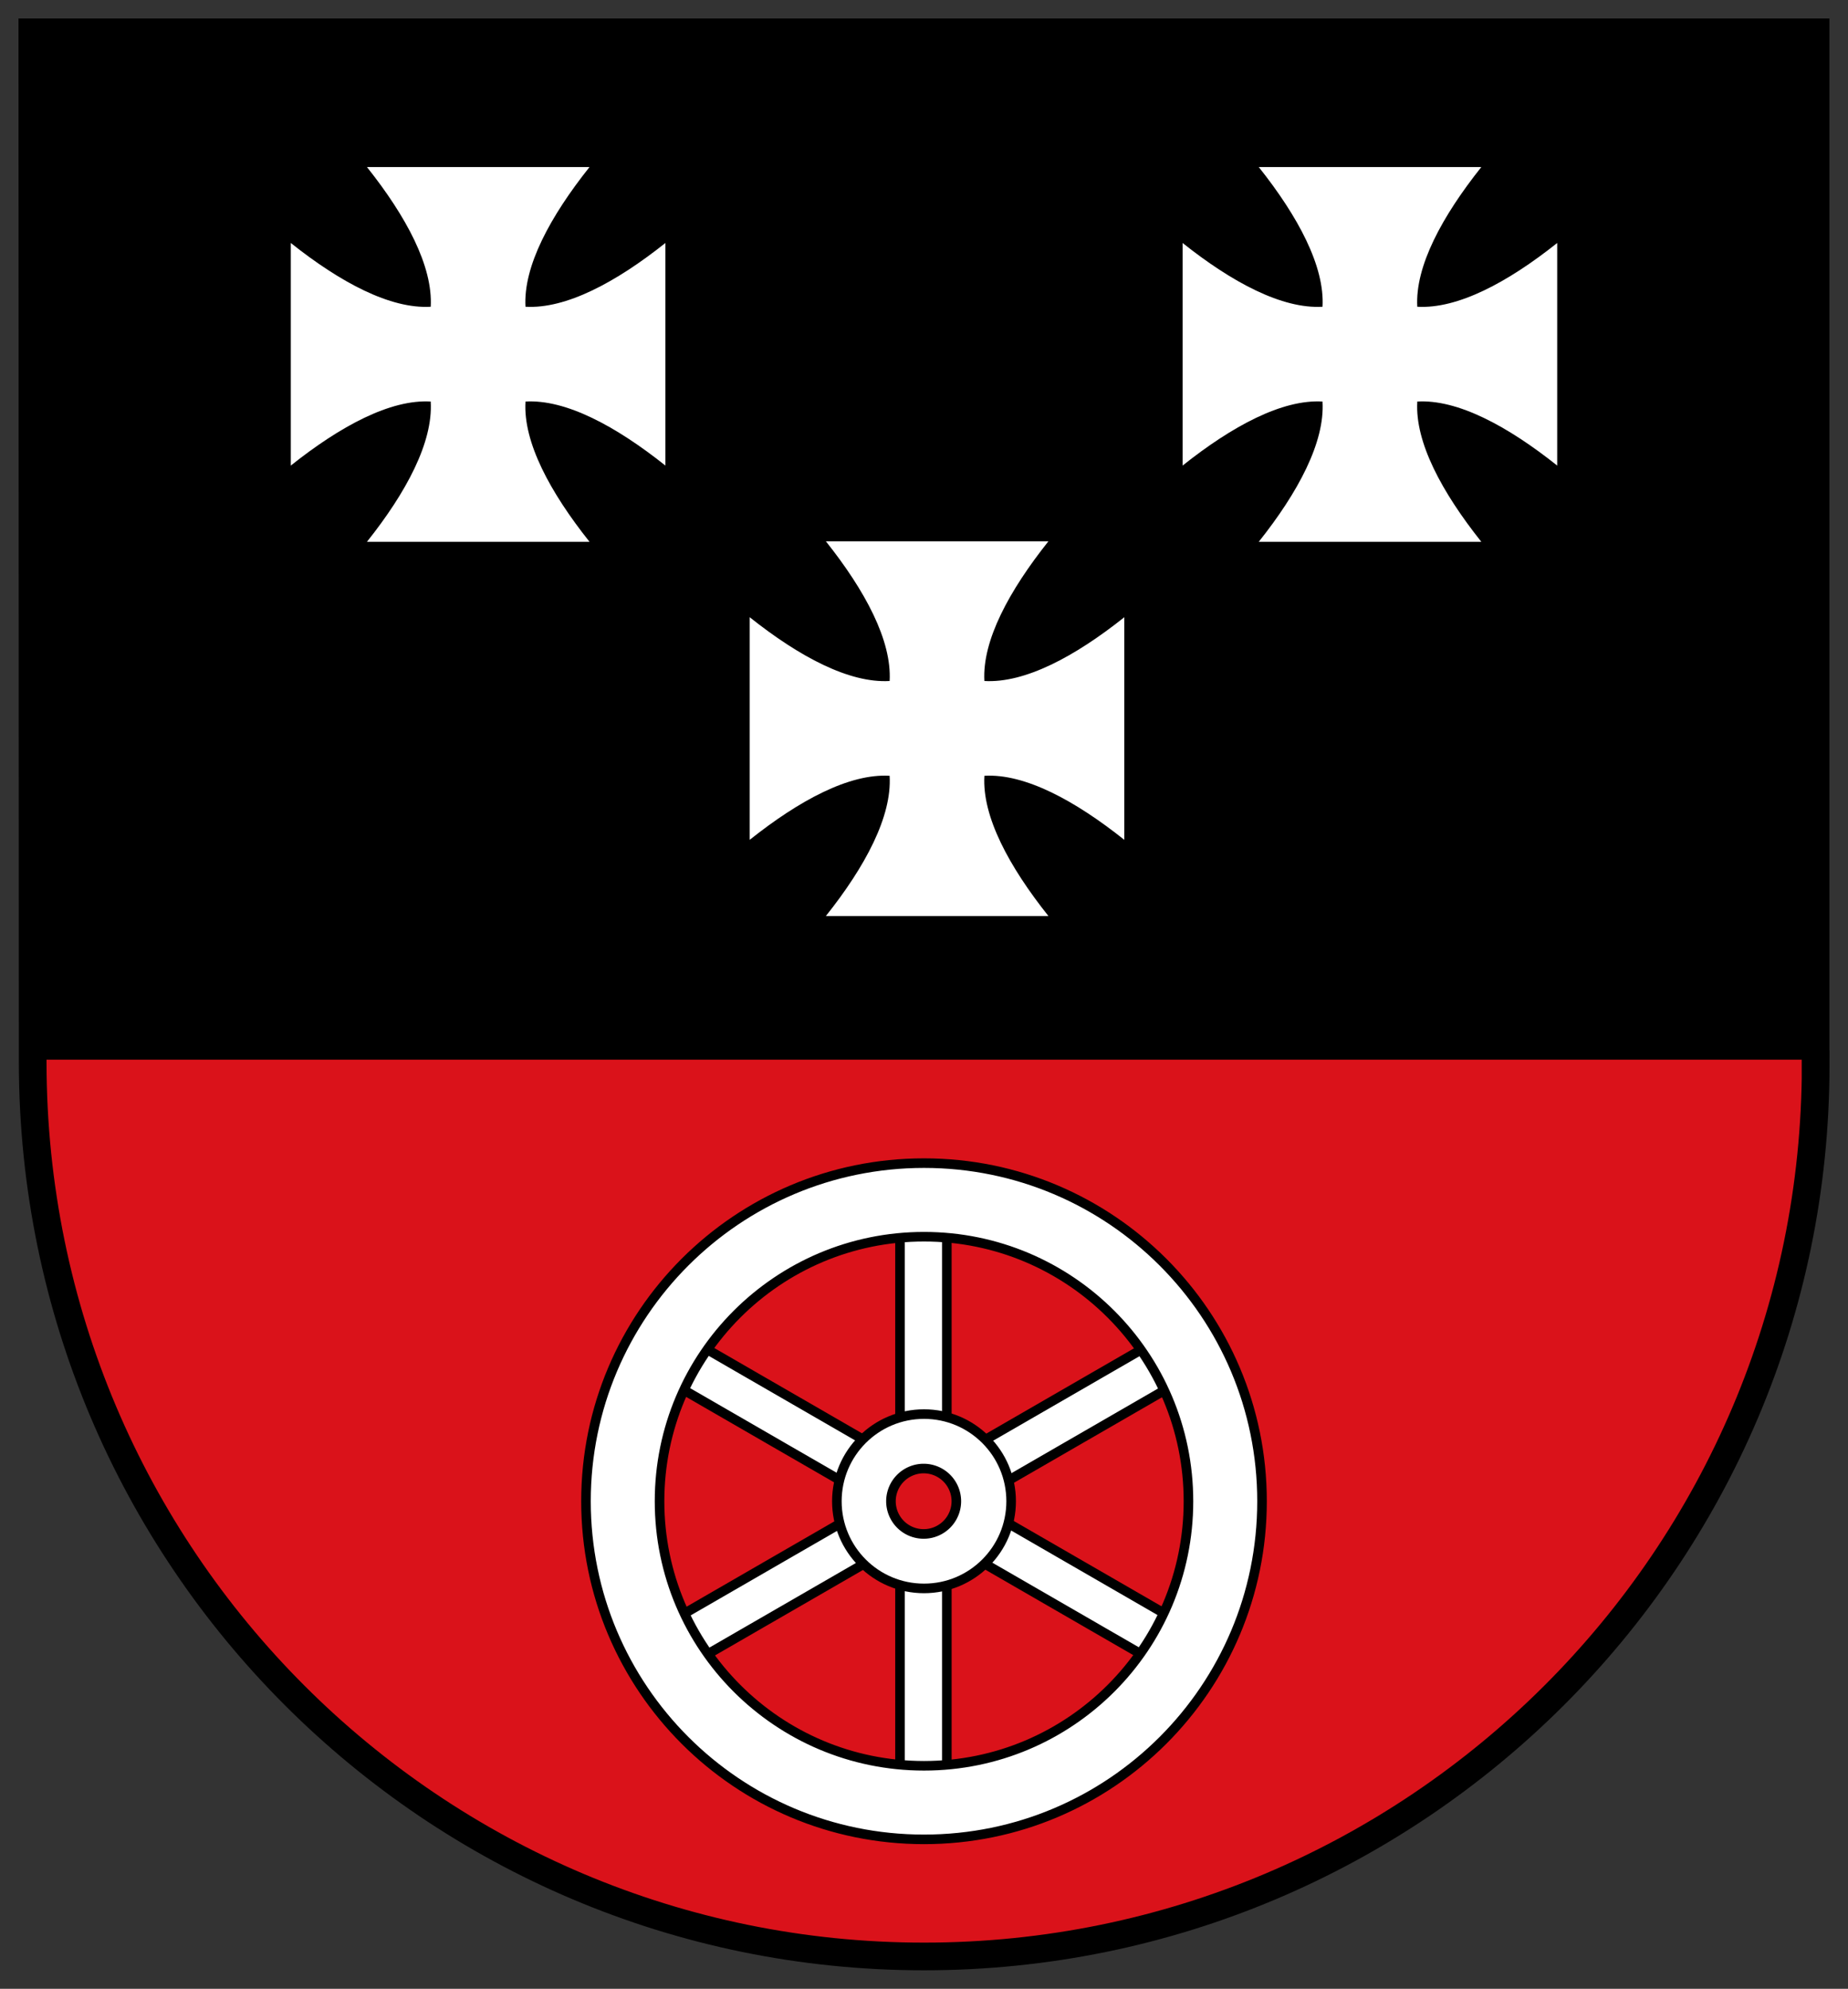
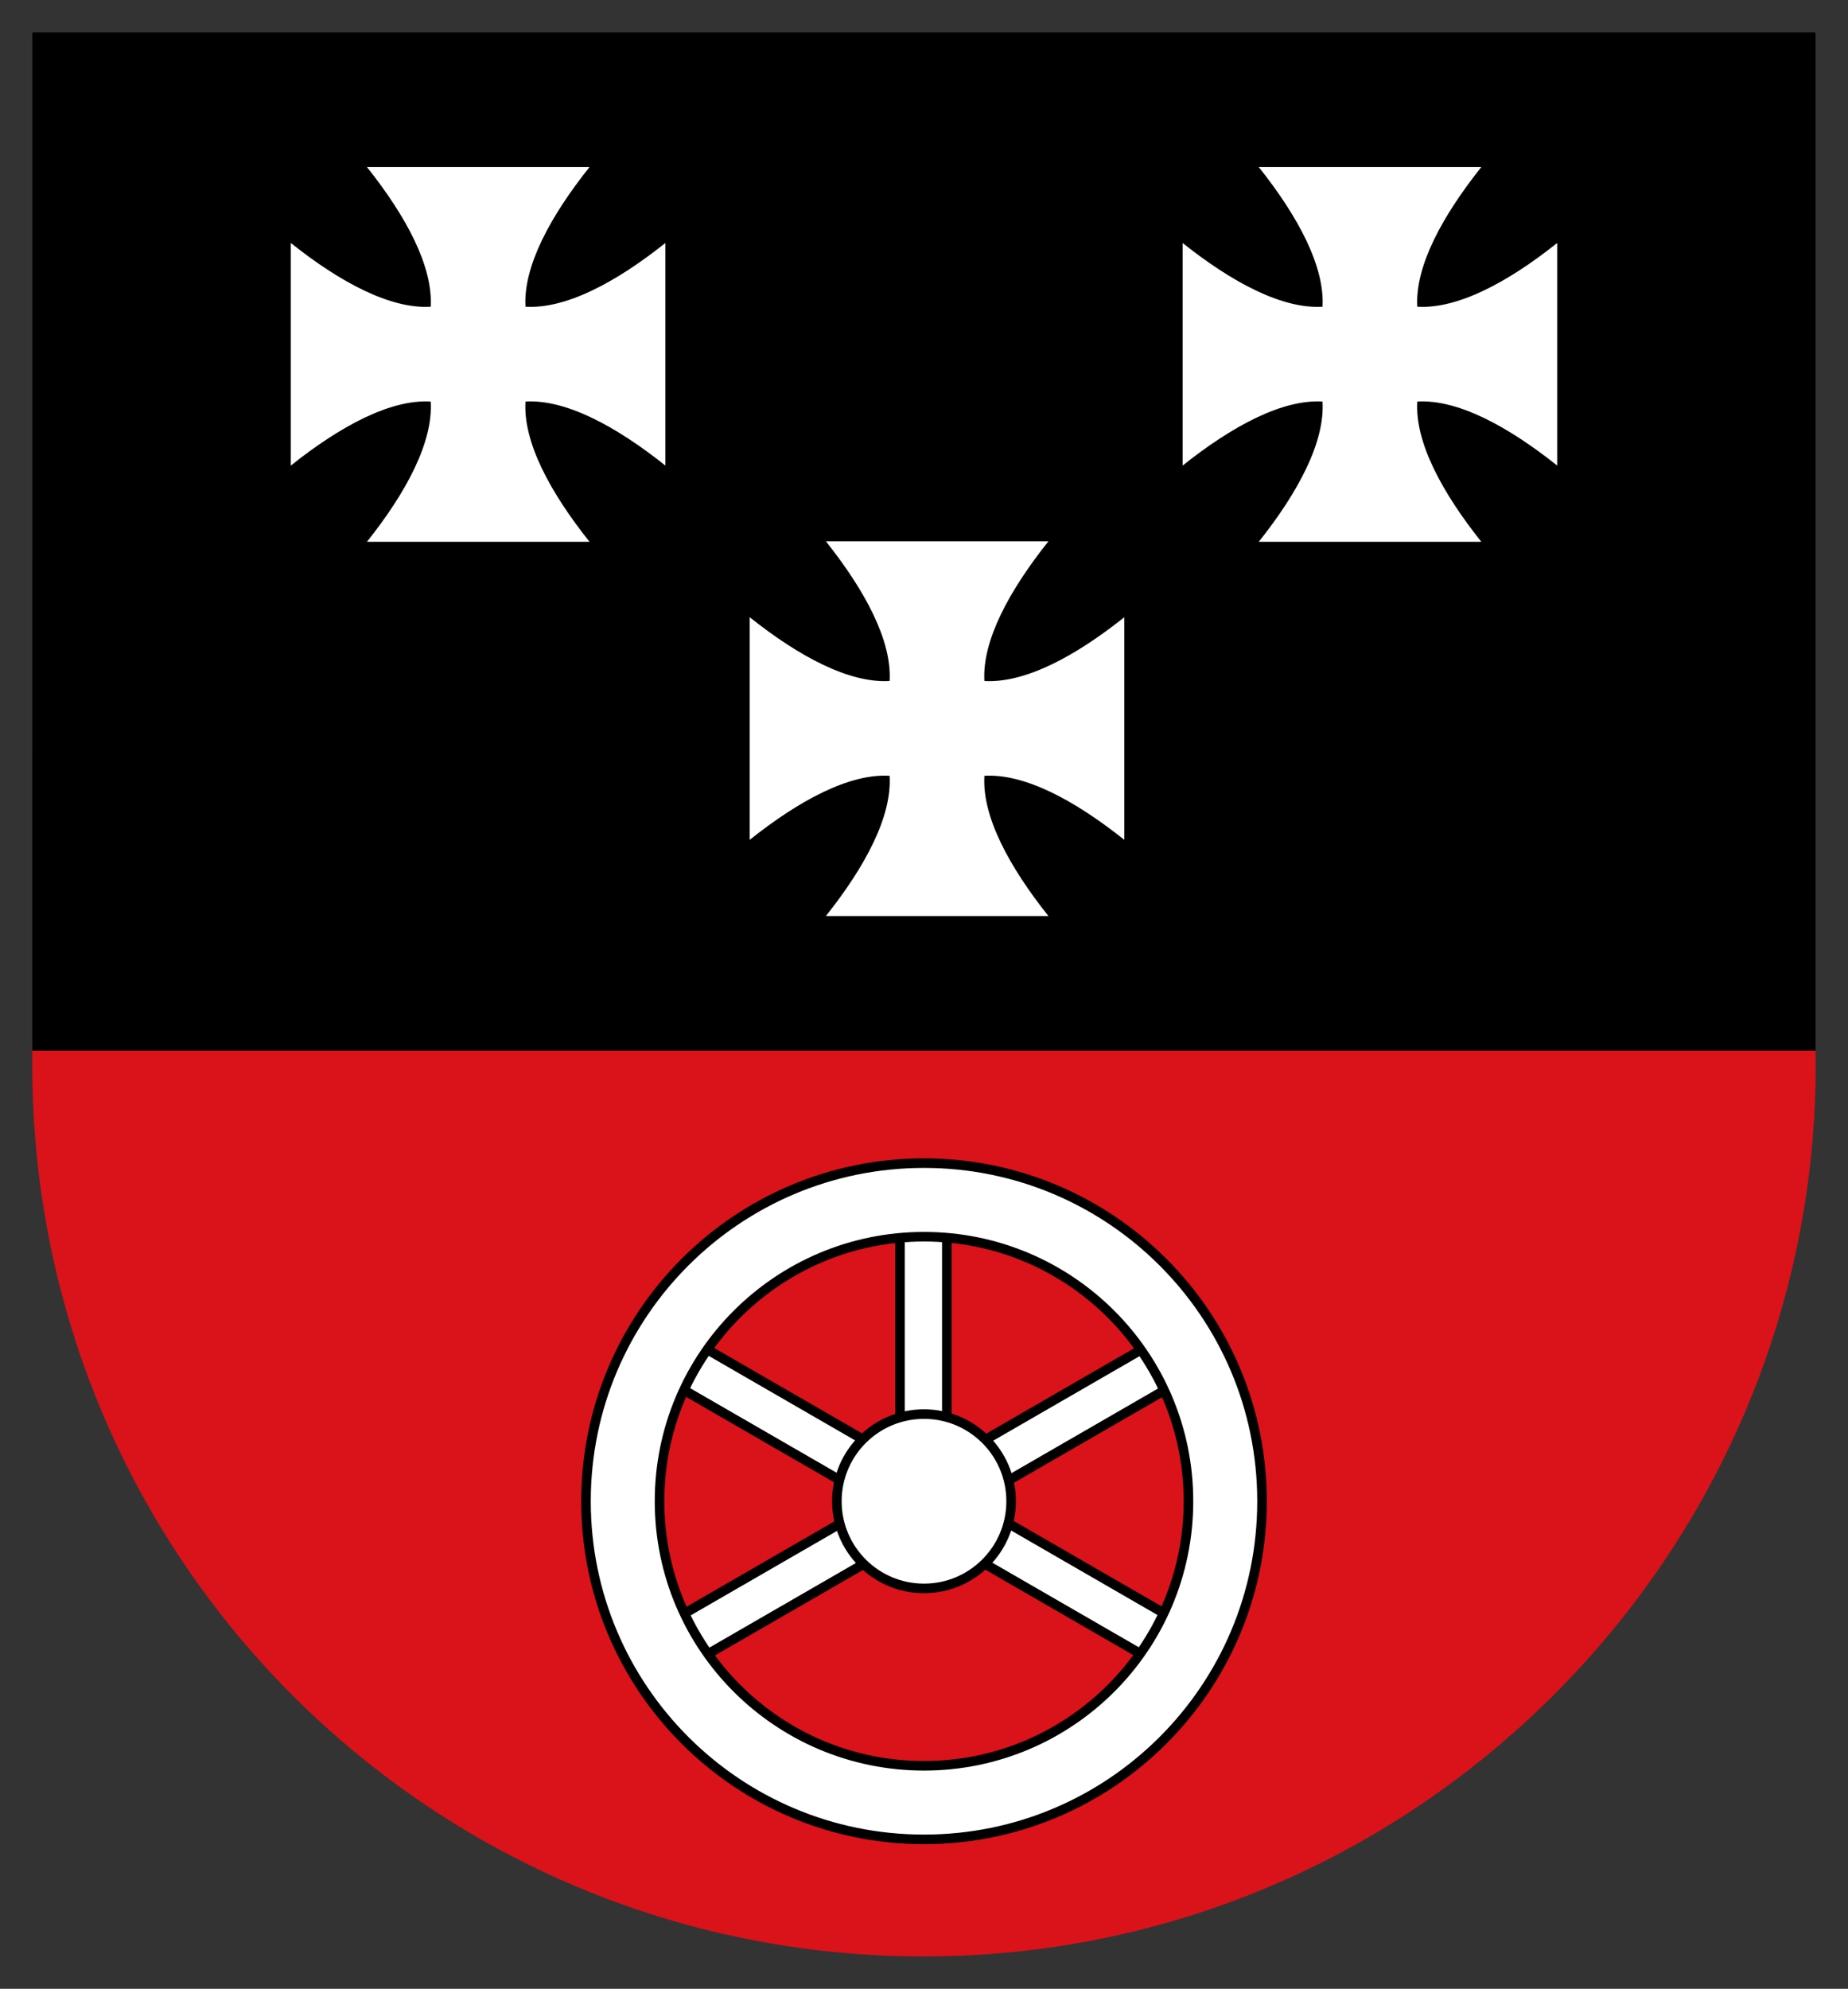
<svg xmlns="http://www.w3.org/2000/svg" xmlns:xlink="http://www.w3.org/1999/xlink" height="537.945" viewBox="0 0 468.75 504.323" width="500">
  <rect x="0" y="0" width="468.75" height="504.323" fill="#333333" stroke="none" />
  <defs>
    <path id="a" d="M-668.56 368.97h24.438v115.21h-24.438z" fill="#fff" stroke="#000" stroke-linecap="round" stroke-linejoin="round" stroke-width="5" />
  </defs>
  <path d="M8.18 265.255v4.708c0 125.688 101.368 226.162 226.162 226.162 124.794 0 226.226-101.814 226.226-226.162l-.064-4.708z" fill="#da121a" />
  <path d="M460.523 266.452V8.198H8.2l-.02 258.254h452.324z" />
  <g fill="none" stroke="#000">
-     <path d="M460.523 269.963V8.198H8.2l.092 261.254C8.404 395.14 109.98 496.125 234.39 496.125s226.162-100.92 226.162-226.162z" stroke-linecap="square" stroke-width="7.022" />
-     <path d="M8.18 266.452h452.324" stroke-width="4.524" />
-   </g>
+     </g>
  <g fill="#fff">
    <g stroke="#000" stroke-linecap="round" stroke-linejoin="round" stroke-width="5">
      <g transform="translate(553.21 127.07) scale(.486)">
        <use height="100%" width="100%" xlink:href="#a" />
-         <path d="M-668.56 560.01h24.438v115.21h-24.438z" />
      </g>
      <g transform="scale(.486) rotate(60 -313.47 1639.11)">
        <use height="100%" width="100%" xlink:href="#a" />
        <path id="b" d="M-668.56 560.01h24.438v115.21h-24.438z" fill="#fff" stroke="#000" stroke-linecap="round" stroke-linejoin="round" stroke-width="5" />
      </g>
      <g transform="scale(.486 -.486) rotate(60 1043.88 855.442)">
        <use height="100%" width="100%" xlink:href="#a" />
        <use height="100%" width="100%" xlink:href="#b" />
      </g>
      <path d="M234.376 294.95c-47.354 0-85.74 38.386-85.74 85.74s38.386 85.74 85.74 85.74 85.74-38.386 85.74-85.74-38.386-85.74-85.74-85.74zm0 18.659c37.05 0 67.081 30.033 67.081 67.081 0 37.05-30.033 67.082-67.081 67.082-37.05 0-67.082-30.034-67.082-67.082 0-37.05 30.034-67.081 67.082-67.081z" stroke-width="2.429" />
      <path d="M234.376 358.587c-12.208 0-22.103 9.896-22.103 22.103 0 12.208 9.895 22.103 22.103 22.103 12.207 0 22.103-9.896 22.103-22.103 0-12.208-9.896-22.103-22.103-22.103z" stroke-width="2.429" />
-       <path d="M234.376 372.397a8.293 8.293 0 1 0 0 16.585 8.293 8.293 0 0 0 0-16.585z" fill="#da121a" stroke-width="2.429" />
    </g>
    <path d="M93.083 42.367c9.96 12.513 16.749 25.175 16.17 35.42-10.255.596-22.948-6.19-35.49-16.17v56.445c12.542-9.982 25.235-16.837 35.49-16.24v.07c.597 10.255-6.188 22.948-16.17 35.49h56.446c-9.982-12.542-16.837-25.235-16.24-35.49v-.07c10.255-.597 22.948 6.258 35.49 16.24V61.616c-12.542 9.982-25.235 16.767-35.49 16.17-.578-10.244 6.28-22.906 16.24-35.42zM319.293 42.367c9.959 12.513 16.748 25.175 16.17 35.42-10.256.596-22.949-6.19-35.49-16.17v56.445c12.541-9.982 25.234-16.837 35.49-16.24v.07c.596 10.255-6.189 22.948-16.17 35.49h56.445c-9.981-12.542-16.837-25.235-16.24-35.49v-.07c10.256-.597 22.948 6.258 35.49 16.24V61.616c-12.542 9.982-25.234 16.767-35.49 16.17-.578-10.244 6.281-22.906 16.24-35.42zM209.487 137.27c9.96 12.513 16.749 25.175 16.17 35.419-10.256.596-22.948-6.189-35.49-16.17v56.445c12.542-9.981 25.234-16.837 35.49-16.24v.07c.597 10.256-6.188 22.949-16.17 35.49h56.446c-9.982-12.541-16.837-25.234-16.24-35.49v-.07c10.255-.597 22.948 6.259 35.489 16.24V156.52c-12.541 9.981-25.234 16.766-35.49 16.17-.578-10.244 6.282-22.906 16.24-35.42z" />
  </g>
</svg>